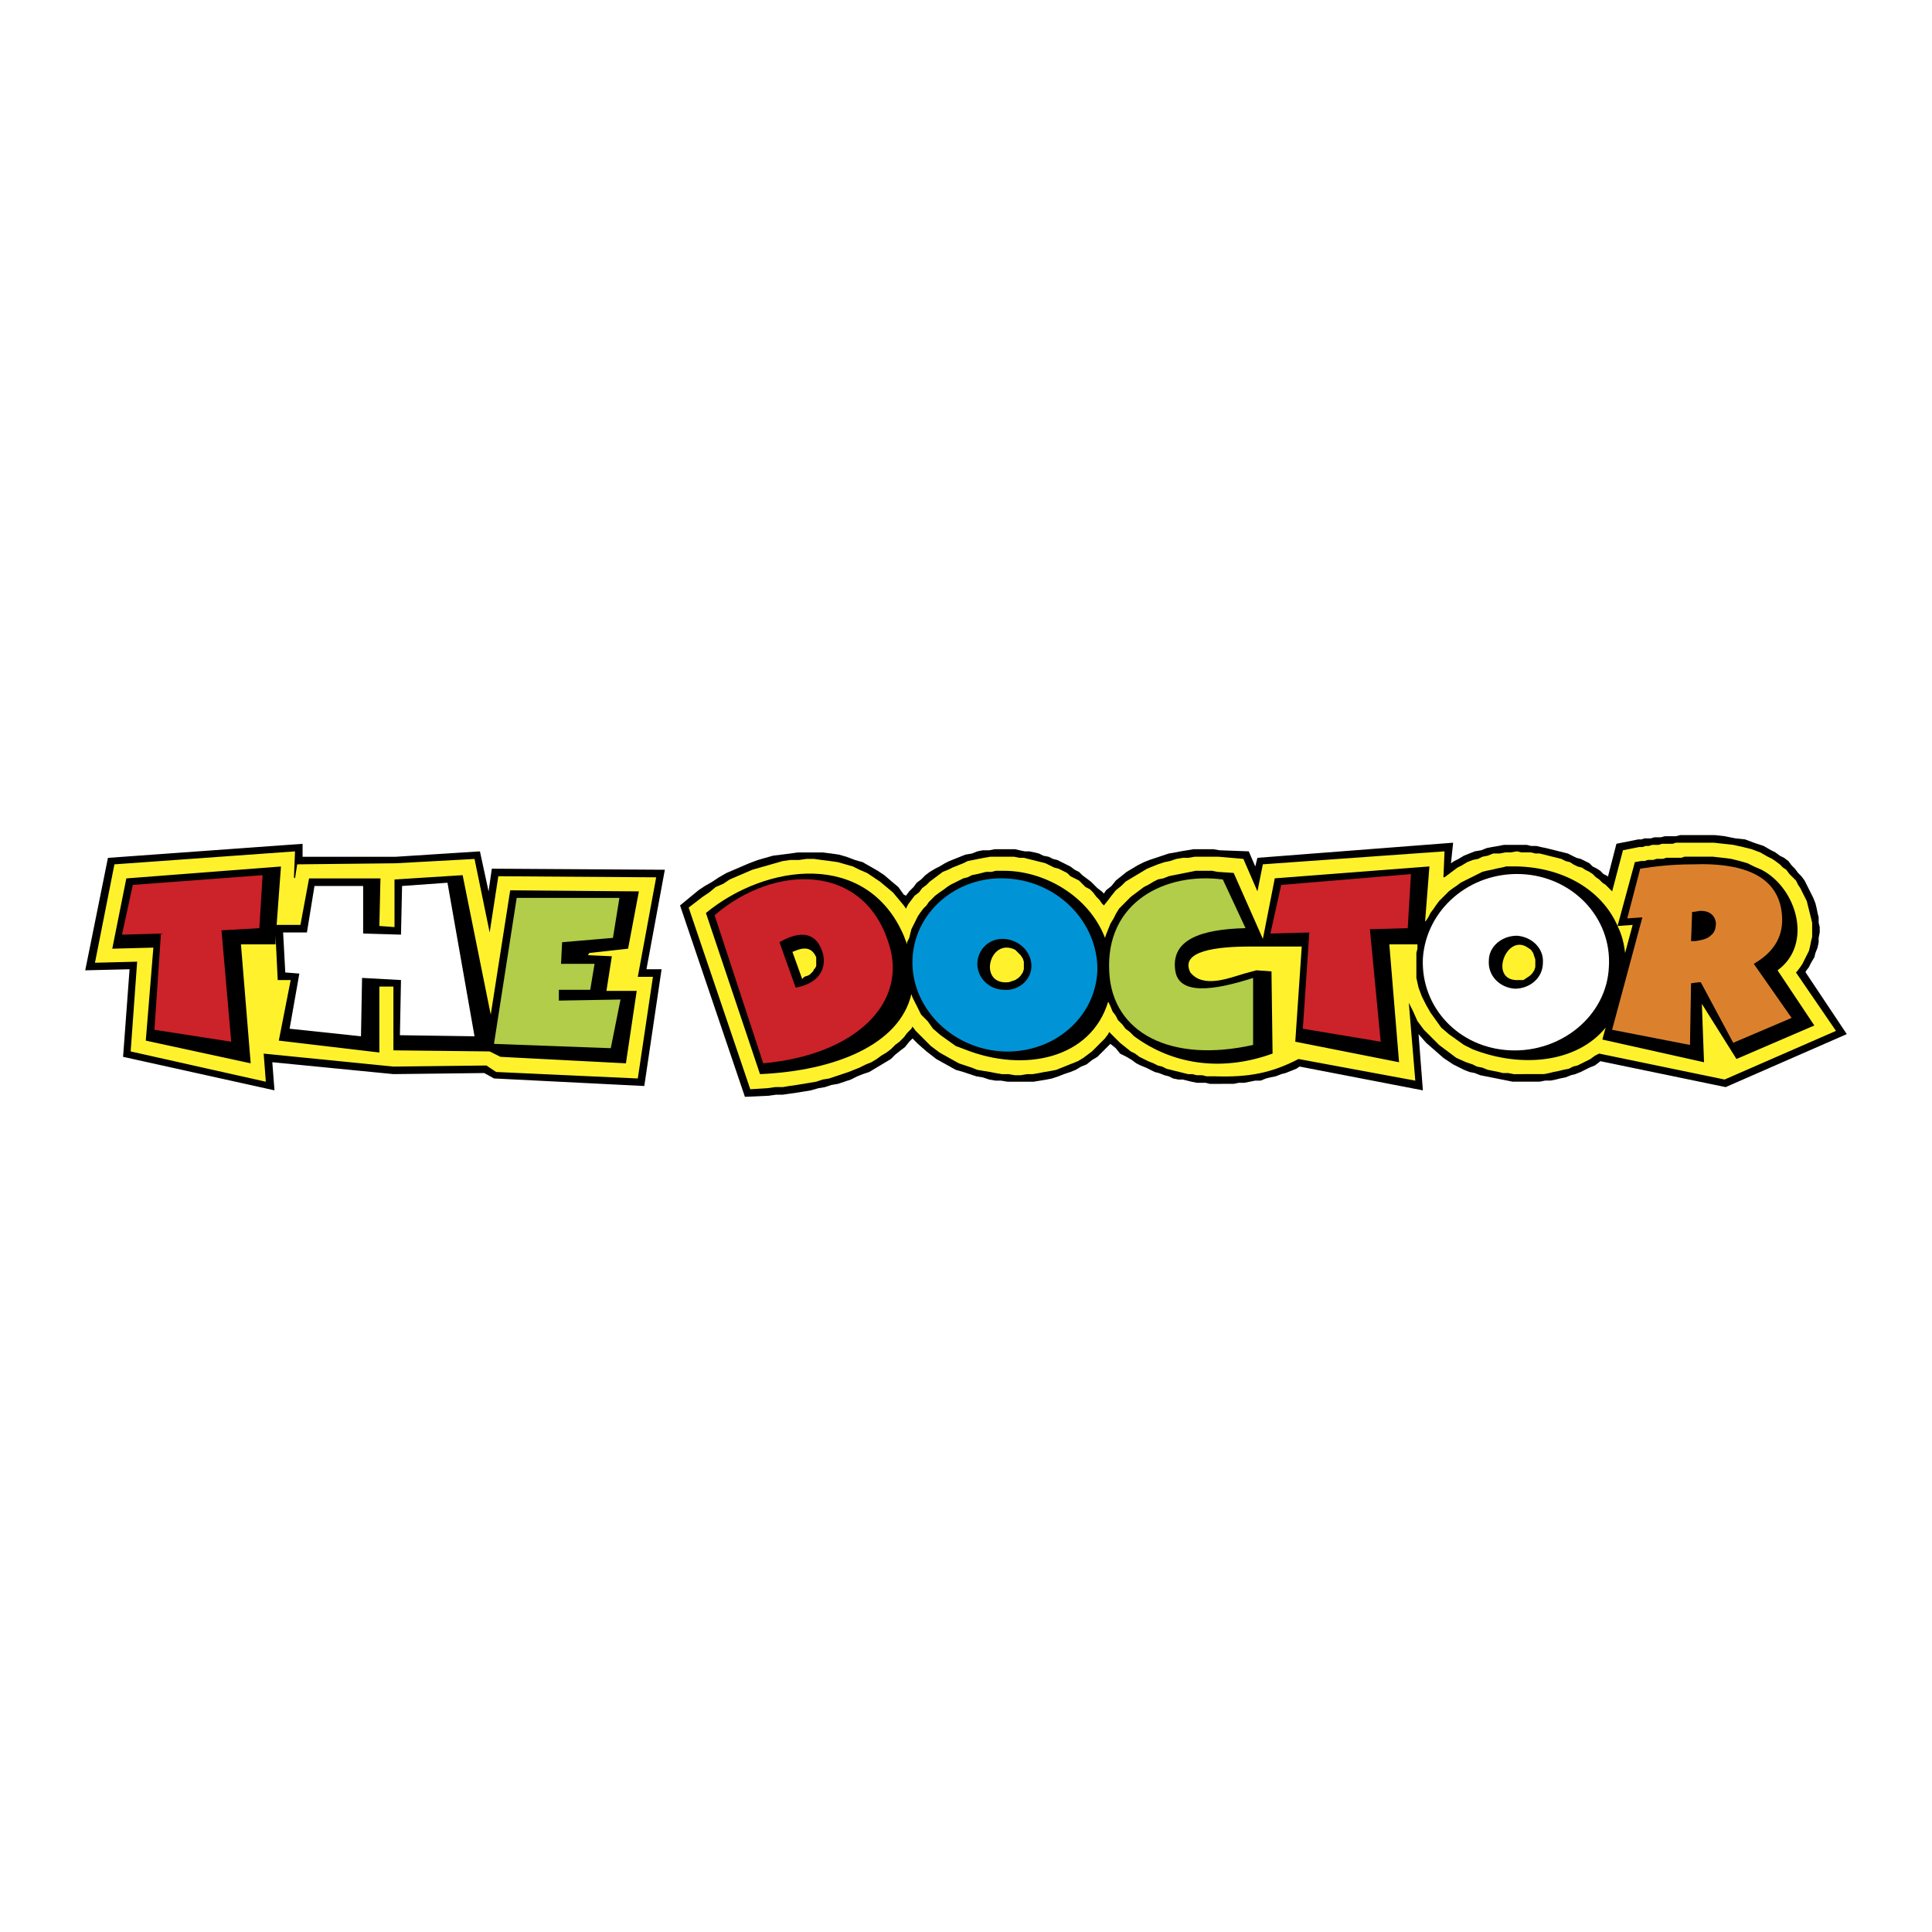
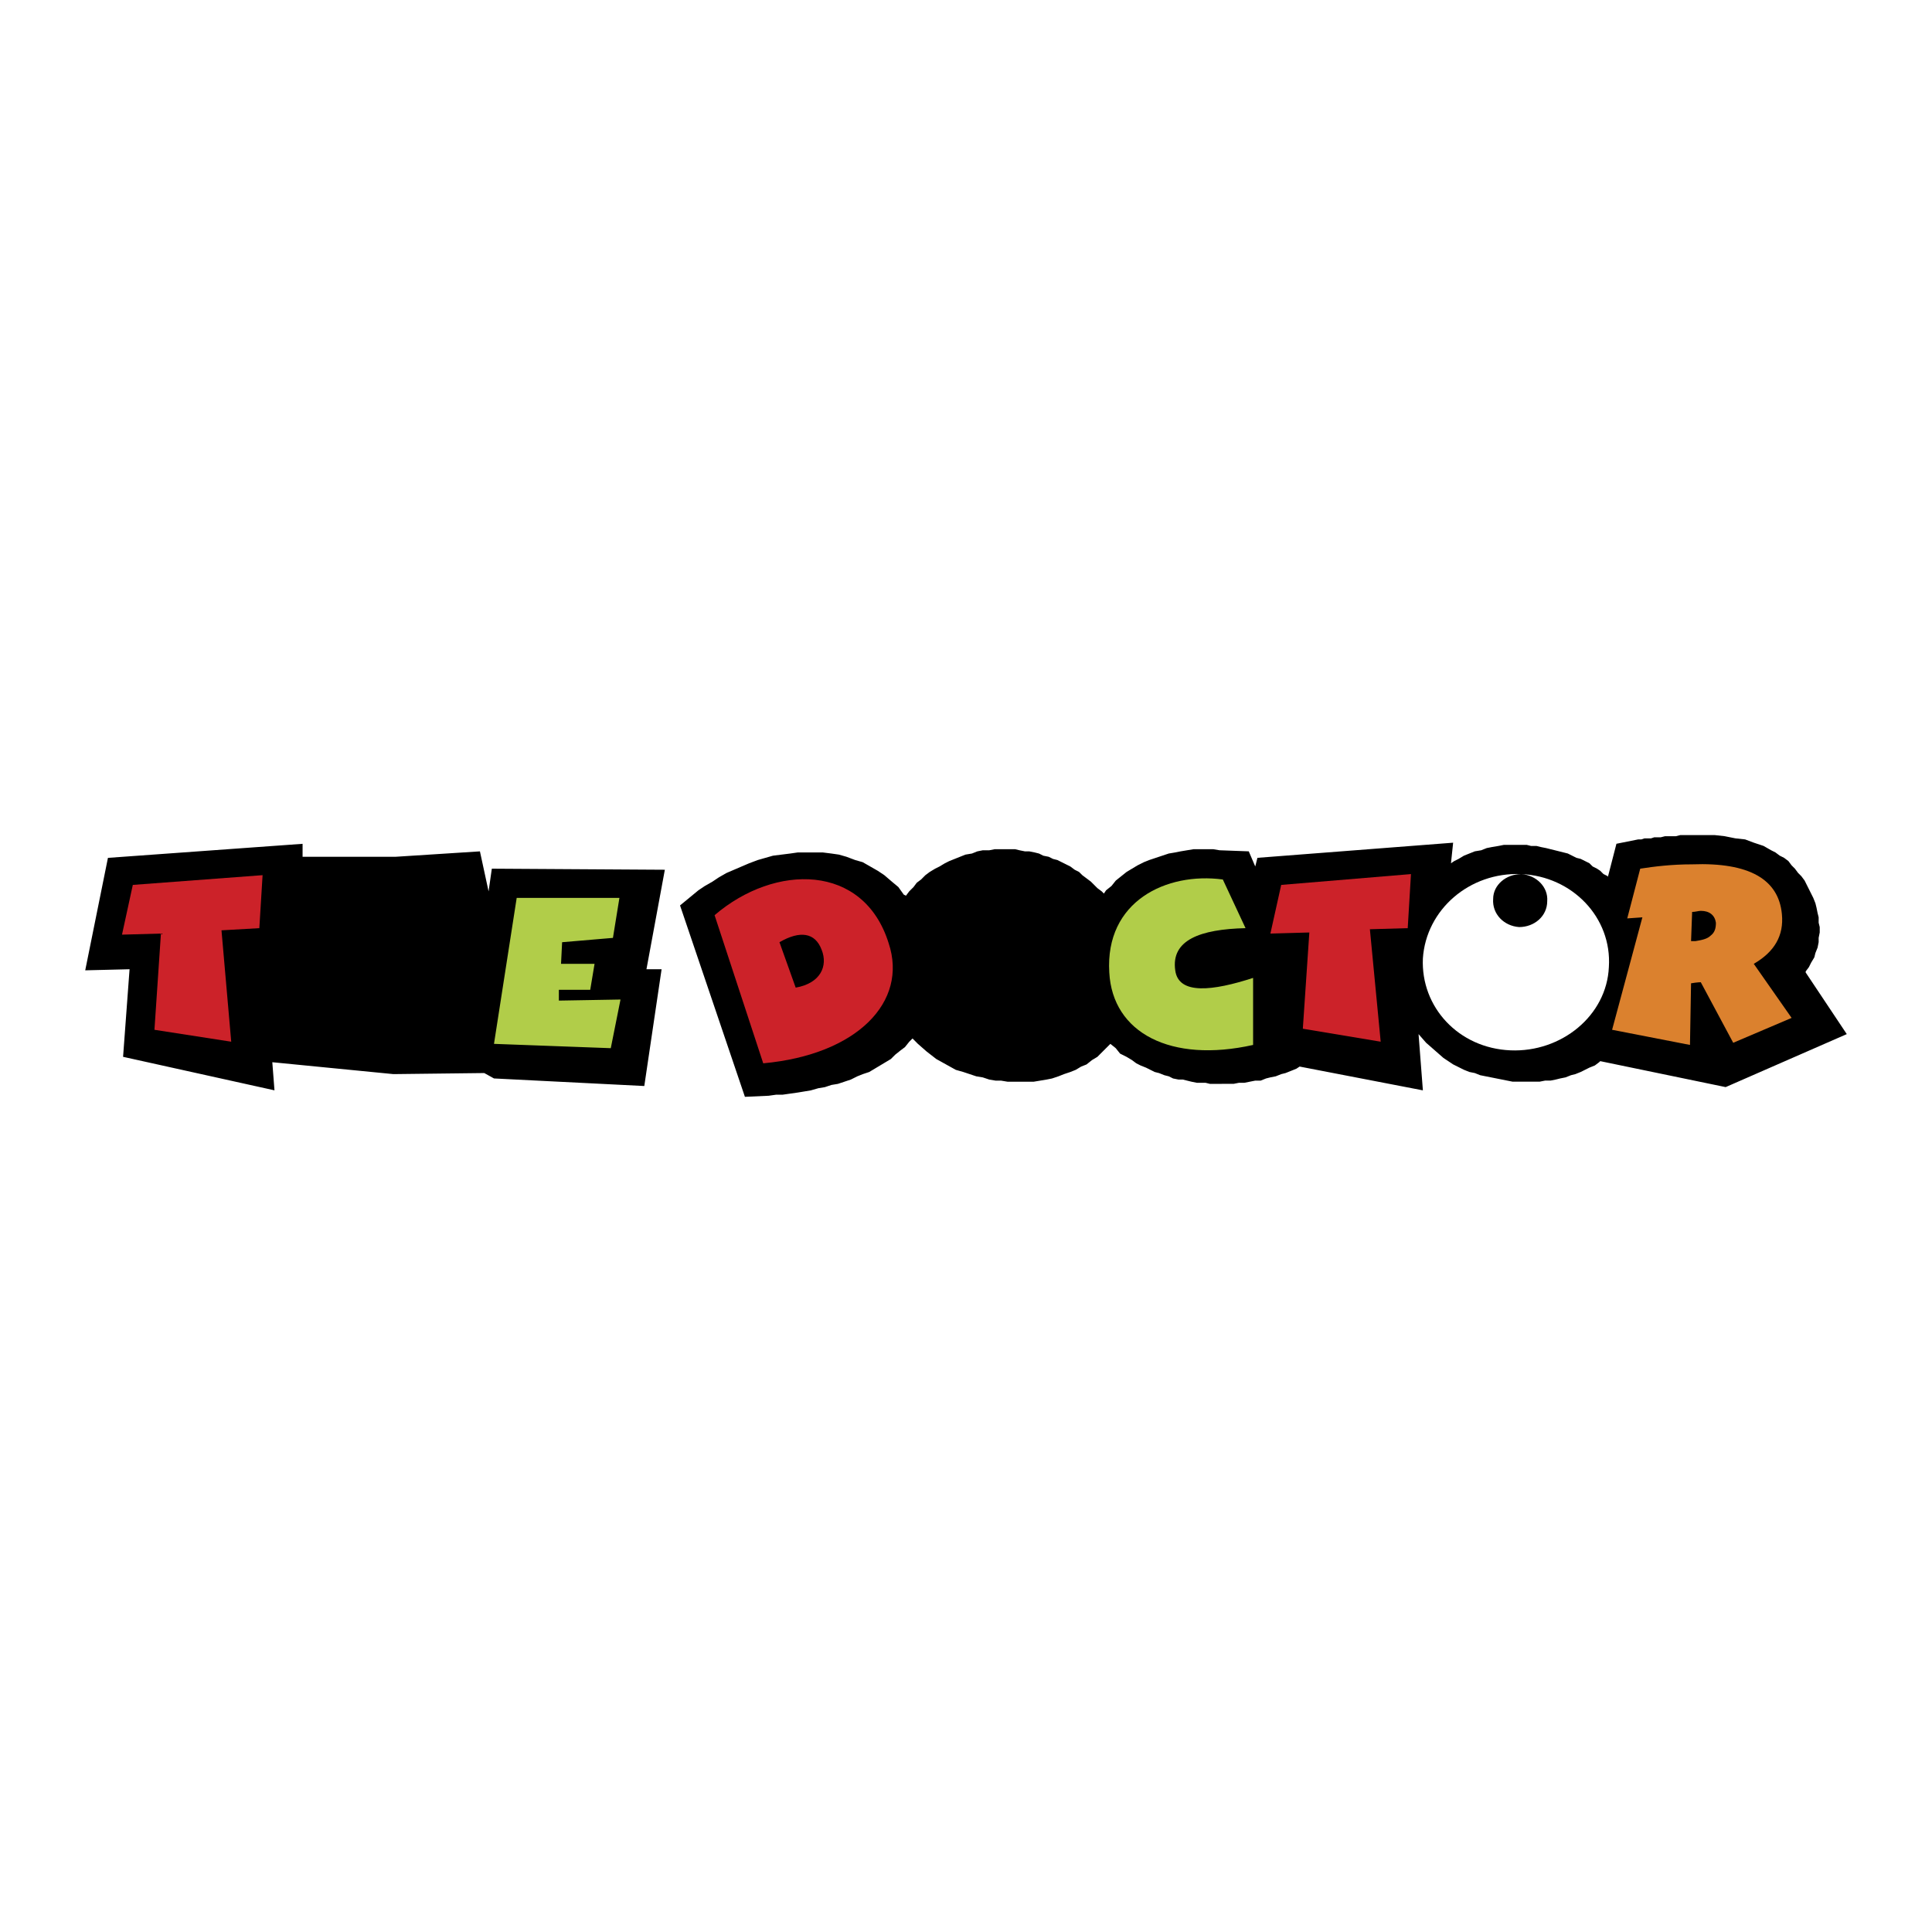
<svg xmlns="http://www.w3.org/2000/svg" width="2500" height="2500" viewBox="0 0 192.756 192.756">
  <g fill-rule="evenodd" clip-rule="evenodd">
    <path fill="#fff" d="M0 0h192.756v192.756H0V0z" />
    <path d="M30.189 85.481h9.278l8.416-.54.863 3.992.324-2.265 17.262.107-1.834 9.926h1.51l-1.726 11.651-14.997-.755-.971-.539-9.062.107-12.083-1.187.216 2.805-15.105-3.343.647-8.738-4.423.108 2.266-11.22 19.419-1.402v1.293zm40.134 2.914l.755-.432.647-.432.755-.432.755-.324.755-.324.755-.323.863-.324.755-.216.755-.216.863-.108.863-.108.755-.108h2.481l.863.108.755.108.755.216.863.324.755.216.755.431.755.432.647.432.755.647.647.54.54.755.216.108.324-.432.432-.431.324-.432.432-.324.431-.432.432-.323.54-.324.432-.216.539-.323.432-.216.54-.216.54-.216.54-.216.647-.108.539-.216.541-.108h.646l.539-.107h2.051l.432.107.539.108h.432l.539.108.432.108.432.216.539.108.432.216.432.108.432.216.432.215.432.216.432.324.432.216.324.323.432.324.43.324.324.324.324.324.432.323.215.216.217-.324.539-.432.432-.54.539-.432.539-.431.541-.324.539-.324.646-.324.539-.216.648-.216.646-.216.648-.216.646-.108.539-.108.648-.108.646-.107h1.94l.648.107 2.912.108.648 1.51.215-.863 19.527-1.51-.215 2.05.324-.216.432-.216.539-.324.539-.216.539-.216.648-.108.539-.216.539-.107.646-.108.539-.108h2.267l.43.108h.541l.432.108.539.107.432.108.432.107.432.108.432.108.432.108.432.216.432.216.43.108.432.216.432.216.324.323.432.216.324.215.322.324.432.215v.108l.863-3.344 2.158-.432h.324l.322-.107h.648l.324-.108h.646l.432-.108h1.078l.432-.108H171.09l.971.108 1.078.216.973.107.863.324.971.323.754.432.432.216.432.324.432.216.432.324.324.432.324.324.322.431.324.324.324.432.215.432.217.431.215.432.217.431.215.54.107.432.109.54.107.432v.539l.107.432v.54l-.107.54v.432l-.107.539-.217.54-.107.432-.324.54-.215.432-.324.432v.107l4.1 6.149-12.084 5.287-12.514-2.59-.109.108-.43.323-.541.216-.432.216-.432.216-.539.216-.432.107-.539.216-.539.108-.432.107-.539.108h-.539l-.541.107h-2.697l-.539-.107-.539-.108-.539-.107-.539-.108-.541-.107-.539-.108-.539-.215-.539-.108-.539-.216-1.08-.539-.971-.647-.863-.756-.863-.755-.754-.863.432 5.61-12.299-2.374-.324.217-.539.216-.541.216-.432.107-.539.216-.539.107-.432.108-.539.216h-.539l-.539.107-.541.108h-.539l-.539.107H120.71l-.432-.107h-.864l-.539-.108-.432-.107-.432-.108h-.432l-.539-.107-.432-.216-.432-.108-.541-.215-.43-.108-.432-.216-.432-.216-.541-.216-.43-.216-.432-.323-.541-.324-.646-.323-.432-.54-.539-.432-.432.432-.432.432-.432.432-.539.324-.539.432-.541.215-.539.324-.539.216-.646.216-.541.216-.646.216-.539.107-.648.108-.646.107h-2.588l-.646-.107h-.539l-.648-.108-.646-.216-.648-.107-.647-.216-.647-.216-.755-.216-.971-.539-.972-.54-.971-.755-.863-.756-.539-.539-.324.324-.432.539-.431.323-.54.432-.432.432-.54.324-.54.323-.54.324-.539.323-.647.216-.539.216-.647.323-.647.216-.647.216-.647.107-.647.217-.647.107-.755.216-.647.108-.647.107-.755.107-.755.108h-.647l-.755.107-2.374.108-6.473-19.096 1.834-1.51.642-.431z" />
-     <path d="M13.683 95.947l-.647 8.955 13.486 3.021-.216-2.805 12.946 1.294 9.278-.107.971.647 14.133.647 1.51-10.142h-1.51l1.834-9.926-15.751-.108-.863 5.61-1.511-7.336-7.876.432-9.817.107-.216 1.403-.108-.108.108-2.589-18.018 1.294-1.942 9.818 4.209-.107zm80.052 9.062l-.863-.646-.755-.756-.755-.755-.324-.432-.108.216-.432.432-.324.432-.432.432-.431.323-.432.432-.432.323-.54.324-.432.323-.539.324-.54.216-.647.323-.54.216-.539.216-.647.216-.647.216-.647.216-.647.107-.647.216-.647.108-.647.107-.647.107-.755.108-.647.108h-.755l-.755.107-1.726.108-6.149-18.125 1.402-1.079.647-.431.647-.54.755-.324.647-.432.755-.324.755-.324.755-.324.755-.215.755-.216.755-.216.755-.216.755-.108h.863l.755-.108h.755l.755.108.863.108.755.108.755.215.755.216.647.324.755.324.647.432.647.432.647.54.647.54.54.647.54.647.216.324.216-.432.324-.432.324-.432.432-.323.324-.432.431-.324.324-.324.432-.324.432-.324.431-.323.54-.216.432-.215.54-.216.539-.216.432-.216.541-.108.539-.108.539-.108.646-.108h2.376l.539.108h.432l.432.108.432.108.432.108.432.108.432.108.432.216.43.216.432.108.432.215.432.216.324.324.432.216.432.216.324.324.322.324.432.215.324.324.324.431.322.324.217.324.215.216.432-.54.324-.432.432-.539.539-.432.432-.432.539-.324.541-.324.539-.323.539-.324.539-.216.539-.216.648-.215.539-.108.646-.216.648-.108h.539l.646-.108h2.374l2.48.216 1.402 3.236.539-2.697 18.125-1.294-.107 2.589h.107l.432-.323.432-.324.432-.323.432-.216.539-.324.541-.216.539-.108.432-.216.539-.108.539-.216h.648l.539-.108h.539l.646-.108.432.108H152.751l.432.108h.432l.432.108.432.108.432.108.432.108.432.108.432.216.432.108.324.215.432.216.432.108.322.215.432.216.324.216.324.323.322.216.324.324.324.216.324.324.322.323 1.08-4.1 1.617-.323h.324l.324-.108h.322l.324-.108h.648l.322-.107h1.08l.322-.108h3.778l.971.108.971.107.971.216.863.216.863.323.756.432.432.216.322.216.432.323.324.324.324.215.322.432.324.323.324.324.215.432.217.324.215.432.217.431.215.432.107.432.109.432.107.431.107.432.107.432v1.404l-.107.431-.107.54-.107.432-.217.432-.215.431-.217.432-.215.324-.324.432-.107.107 3.992 5.826-11.113 4.854-12.516-2.589-.43.216-.432.323-.432.216-.432.216-.432.216-.432.107-.432.217-.539.107-.432.108-.541.107-.43.108-.541.107H151.023l-.539-.107h-.541l-.432-.108-.539-.107-.539-.108-.539-.216-.539-.108-.432-.215-.648-.216-.971-.432-.863-.647-.863-.647-.754-.755-.756-.756-.648-.862-.43-.972-.432-.863.646 7.769-11.652-2.158c-2.697 1.403-4.963 1.834-8.307 1.727h-.864l-.432-.108h-.539l-.432-.107h-.432l-.432-.107-.432-.108-.432-.107-.432-.108-.432-.107-.432-.217-.432-.107-.432-.216-.539-.216-.432-.216-.432-.216-.432-.323-.432-.216-.539-.432-.539-.432-.432-.432-.432-.432-.215-.216-.109.216-.322.432-.432.432-.432.432-.432.432-.432.323-.432.324-.539.323-.541.216-.539.216-.539.216-.539.216-.539.108-.648.107-.539.108-.646.107h-.541l-.646.107h-.539l-.648-.107h-.646l-.646-.107-.541-.108-.646-.107-.648-.108-.539-.216-.647-.216-.647-.216-.971-.539-.966-.543z" fill="#fff22d" />
    <path d="M177.348 96.81l3.668 5.502-7.768 3.345-3.453-5.502.217 5.826-10.143-2.266.324-1.188c-2.805 3.453-8.307 4.101-13.27 2.158l-.863-.432-.756-.539-.756-.54-.754-.647-.541-.755-.539-.755-.432-.755-.432-.863-.322-.863-.217-.971v-2.483l.107-.432v-.43h-2.805l.971 11.76-10.355-2.05.646-9.495h-5.07c-3.453 0-7.121.432-6.043 2.589 1.295 1.618 3.885.54 5.395.108l1.188-.324 1.51.108.109 8.199c-4.748 1.727-9.711 1.294-13.811-1.727l-.432-.432-.432-.323-.324-.432-.43-.432-.217-.432-.324-.432-.215-.539-.217-.432c-1.727 5.718-8.414 7.121-14.348 4.747l-.863-.323-.755-.54-.755-.539-.755-.647-.539-.755-.647-.647-.432-.863-.432-.863-.108-.323c-1.187 5.07-7.66 7.66-15.104 7.983L70.43 91.089c6.042-4.963 16.075-6.258 19.743 2.266.108.323.216.539.324.863v-.215l.216-.432.108-.432.108-.432.216-.432.216-.432.215-.432.216-.323.324-.432.324-.324.216-.324.324-.323.324-.324.432-.323.323-.216.432-.324.324-.216.432-.216.432-.216.431-.216.432-.108.432-.216.539-.107.434-.108.43-.107h.541l.432-.108h.539c4.207-.108 8.738 2.481 10.357 6.689l.107-.324.215-.54.217-.54.324-.54.215-.432.324-.539.432-.432.322-.324.432-.432.432-.323.432-.324.432-.324.432-.216.539-.324.432-.216.541-.108.539-.216.539-.108.539-.107.539-.108.539-.107.541-.108h1.617l.539.108 1.619.107 2.912 6.581 1.188-6.042 15.428-1.187-.432 5.502.107-.108.217-.323.215-.432.324-.432.215-.324.324-.432.324-.324.324-.324.322-.324.432-.323.324-.216.432-.324.432-.216.432-.216.432-.216.432-.215.432-.216.432-.108.539-.108.432-.107.539-.108.432-.108h1.078c4.531.108 8.416 2.266 10.033 5.934l1.727-6.365.648-.108h.322l.324-.108h.539l.324-.108h.648l.322-.108h1.512l.322-.108h2.805l.973.108.863.108.861.216.756.216.648.323.754.324c3.555 1.844 5.174 7.454 1.614 10.044zm-15.213-1.727l.756-2.805-1.512.108c.433.864.648 1.726.756 2.697zm-80.699.432v.862l-.108.216-.108.108-.108.216-.108.107-.216.216-.215.107-.324.108-.215.216-.971-2.697c.754-.322 1.833-.754 2.373.541zm19.203 2.481l.324-.107.324-.108.324-.215.215-.217.217-.323.107-.323v-.755l-.107-.324-.217-.324-.215-.216-.324-.324c-2.59-1.295-3.777 3.56-.648 3.236zm50.923-.216h.432l.324-.215.322-.217.217-.215.215-.324.107-.323v-.756l-.107-.323-.107-.324-.217-.324-.322-.216c-2.158-1.509-3.992 3.453-.864 3.237zM61.045 95.407l-2.374-.108.108-.216 3.884-.431 1.079-5.718-12.839-.108-1.942 12.407-2.804-13.918-6.797.432v4.747l-1.511-.108.108-4.747h-7.121l-.862 4.639H27.6l.432-5.826-15.428 1.187-1.403 7.013 4.1-.108-.756 9.278 10.466 2.266-.971-11.868h3.452v-.863l.216 4.423h1.294l-1.186 6.042 10.033 1.187v-6.581h1.402v6.365l9.603.108 1.079.539 12.515.648 1.078-7.229h-3.021l.54-3.452z" />
    <path d="M171.197 92.062c-.107-.755-.646-1.187-1.51-1.187-.217 0-.539.108-.863.108l-.107 2.913h.432c.646-.107 1.186-.216 1.51-.539.431-.323.538-.755.538-1.295zm6.582-.863c.215 2.158-.756 3.776-2.805 4.963l3.775 5.395-5.826 2.481-3.236-6.042s-.324 0-.971.108l-.107 6.149-7.77-1.511 3.021-11.22-1.51.107 1.295-4.962c1.402-.216 3.129-.432 5.178-.432 5.72-.214 8.632 1.512 8.956 4.964z" fill="#db812e" />
    <path d="M71.294 91.308l4.854 14.78c9.387-.863 14.457-6.149 12.515-11.976-2.48-7.983-11.327-7.983-17.369-2.804zm6.473 2.697l1.619 4.531c2.481-.432 3.237-2.158 2.589-3.776-.647-1.726-2.158-1.942-4.208-.755z" fill="#cc2229" />
-     <path d="M100.316 87.639c5.178.216 9.17 4.315 9.17 9.063-.107 4.746-4.316 8.415-9.387 8.199s-9.17-4.315-9.062-9.062 4.316-8.416 9.279-8.2zm-.109 6.042c1.512.108 2.697 1.295 2.697 2.697s-1.293 2.481-2.697 2.374c-1.51 0-2.697-1.187-2.697-2.59a2.498 2.498 0 0 1 2.697-2.481z" fill="#0094d6" />
    <path d="M124.268 92.602l-2.266-4.855c-5.611-.755-11.76 2.158-11.328 9.278.322 6.042 6.148 9.062 14.348 7.229v-6.688c-3.992 1.294-7.443 1.726-7.768-.756-.432-3.021 2.482-4.1 7.014-4.208zM55.758 98.752h3.129l.432-2.59h-3.345l.108-2.157 5.071-.432.647-3.992H51.551l-2.266 14.565 11.652.431.971-4.854-6.15.107v-1.078z" fill="#b1cd49" />
-     <path fill="#fff" d="M31.376 88.395h4.855v4.747l3.776.108.108-4.855 4.531-.324 2.697 15.32-7.444-.108.108-5.503-3.884-.215-.108 5.826-7.12-.755.971-5.502-1.403-.109-.216-3.991h2.374l.755-4.639z" />
    <path fill="#cc2229" d="M130.633 93.034l-.649 9.602 7.768 1.295-1.078-11.221 3.775-.108.324-5.394-12.947 1.079-1.078 4.855 3.885-.108z" />
-     <path d="M151.777 87.208c5.072.215 9.062 4.315 8.74 9.278-.217 4.854-4.748 8.522-9.818 8.307-5.178-.216-8.955-4.315-8.738-9.17.322-4.855 4.639-8.631 9.816-8.415zm-.431 6.149c1.512.108 2.697 1.294 2.59 2.697 0 1.511-1.295 2.589-2.805 2.589-1.51-.107-2.697-1.295-2.59-2.805 0-1.402 1.295-2.481 2.805-2.481z" fill="#fff" />
+     <path d="M151.777 87.208c5.072.215 9.062 4.315 8.74 9.278-.217 4.854-4.748 8.522-9.818 8.307-5.178-.216-8.955-4.315-8.738-9.17.322-4.855 4.639-8.631 9.816-8.415zc1.512.108 2.697 1.294 2.59 2.697 0 1.511-1.295 2.589-2.805 2.589-1.51-.107-2.697-1.295-2.59-2.805 0-1.402 1.295-2.481 2.805-2.481z" fill="#fff" />
    <path fill="#cc2229" d="M16.056 93.142l-.647 9.601 7.66 1.188-.971-11.113 3.776-.216.324-5.287-12.947.972-1.079 4.963 3.884-.108z" />
  </g>
</svg>